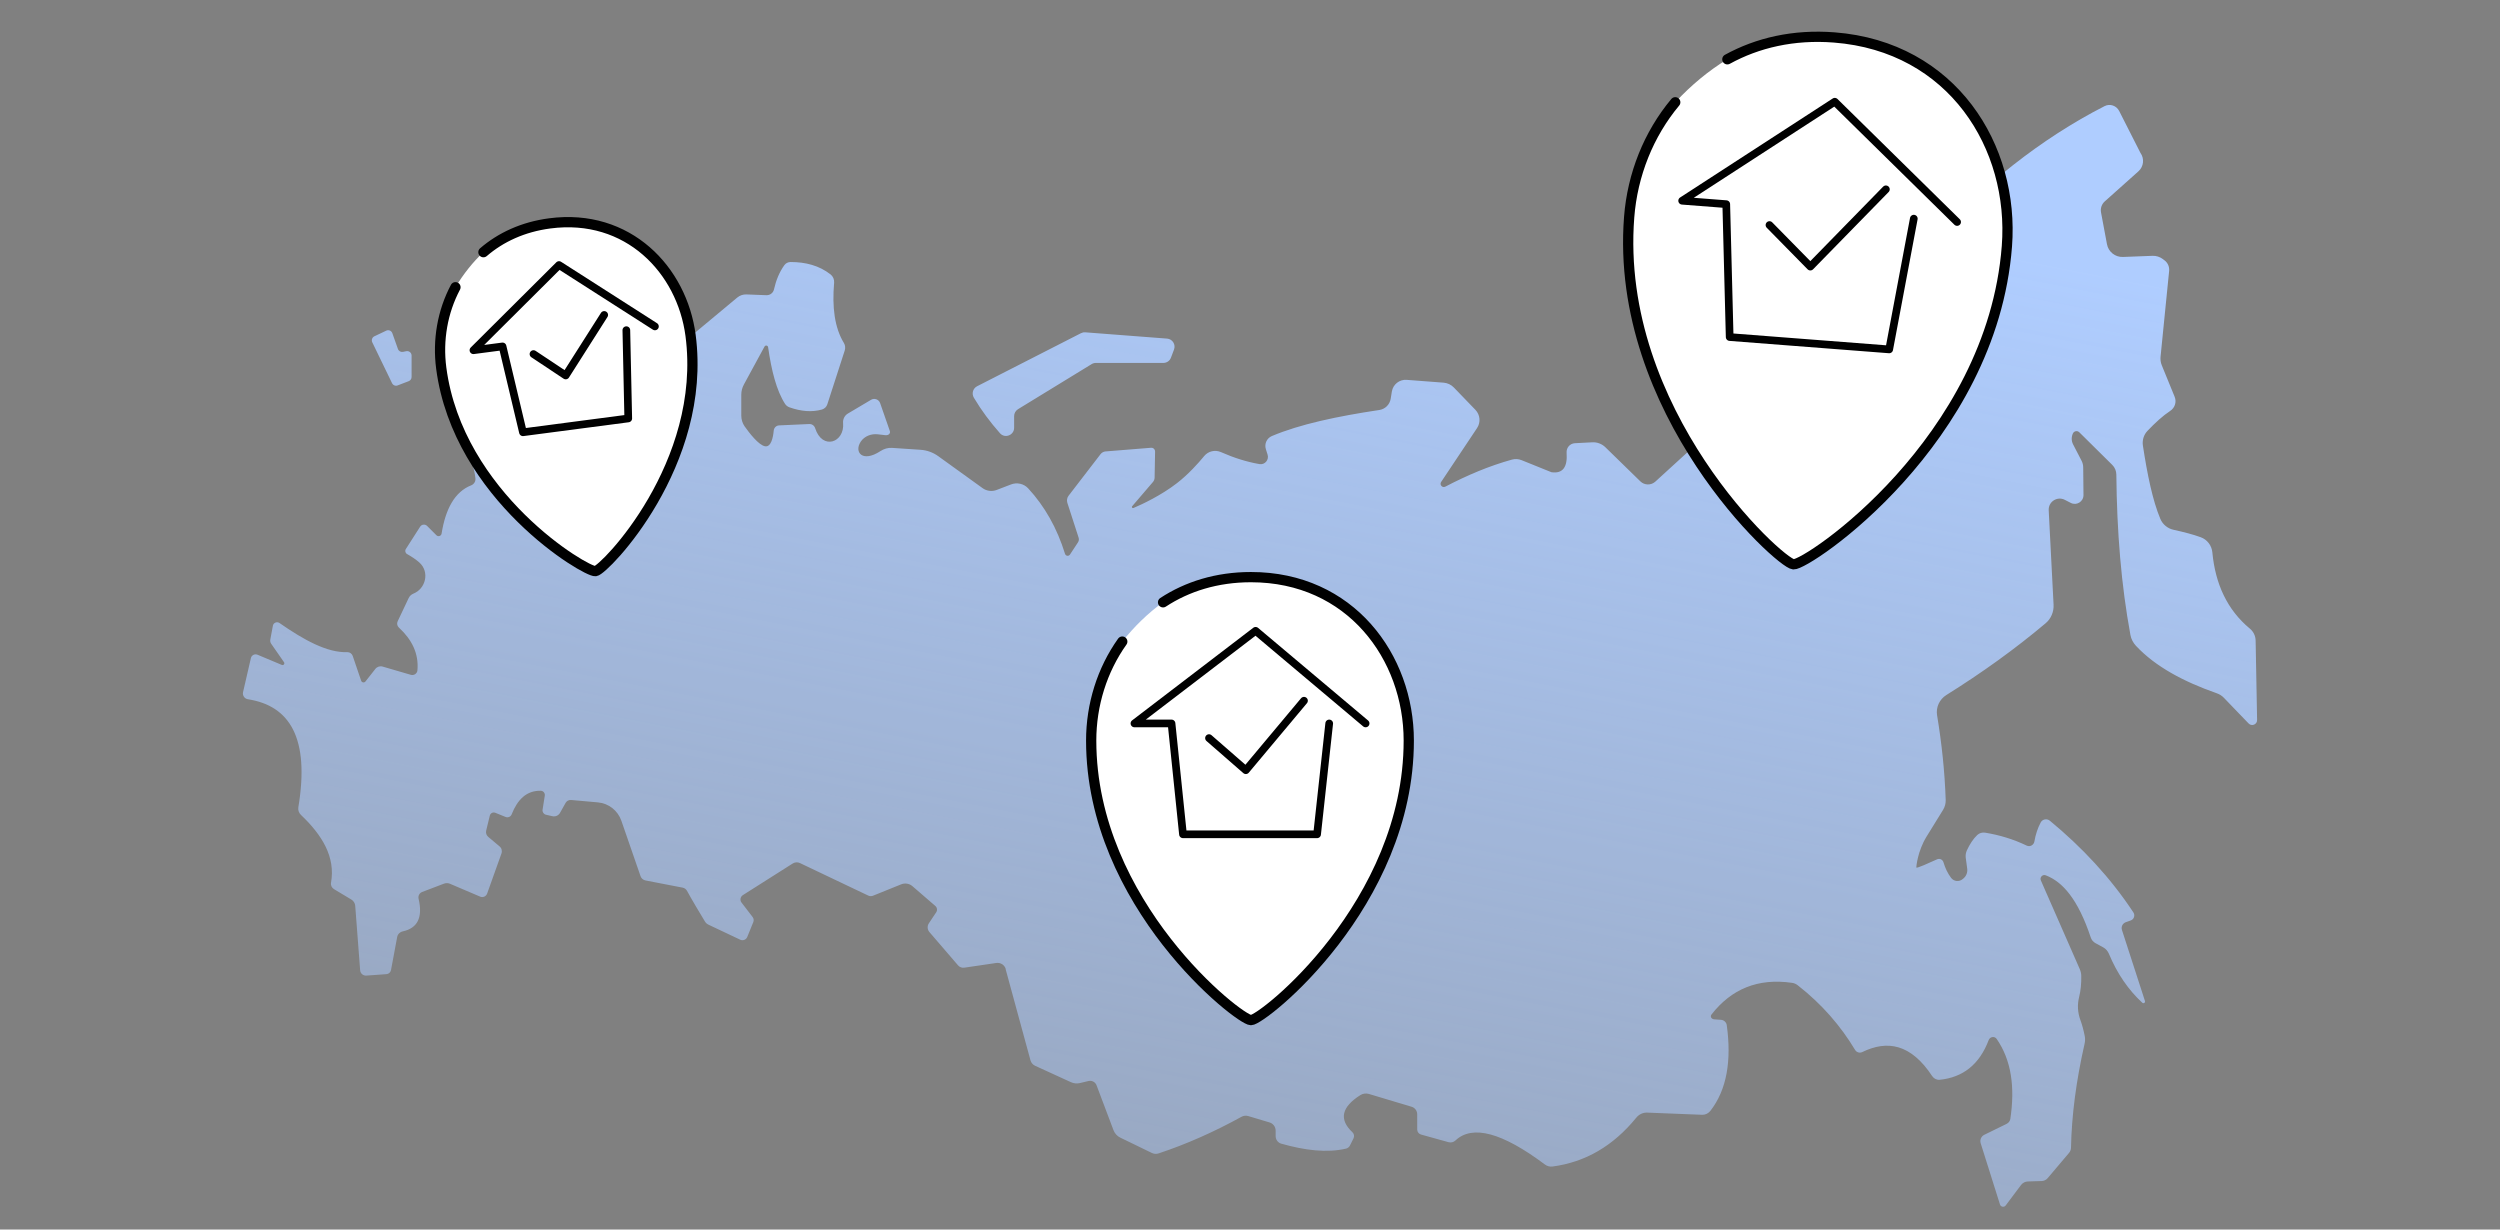
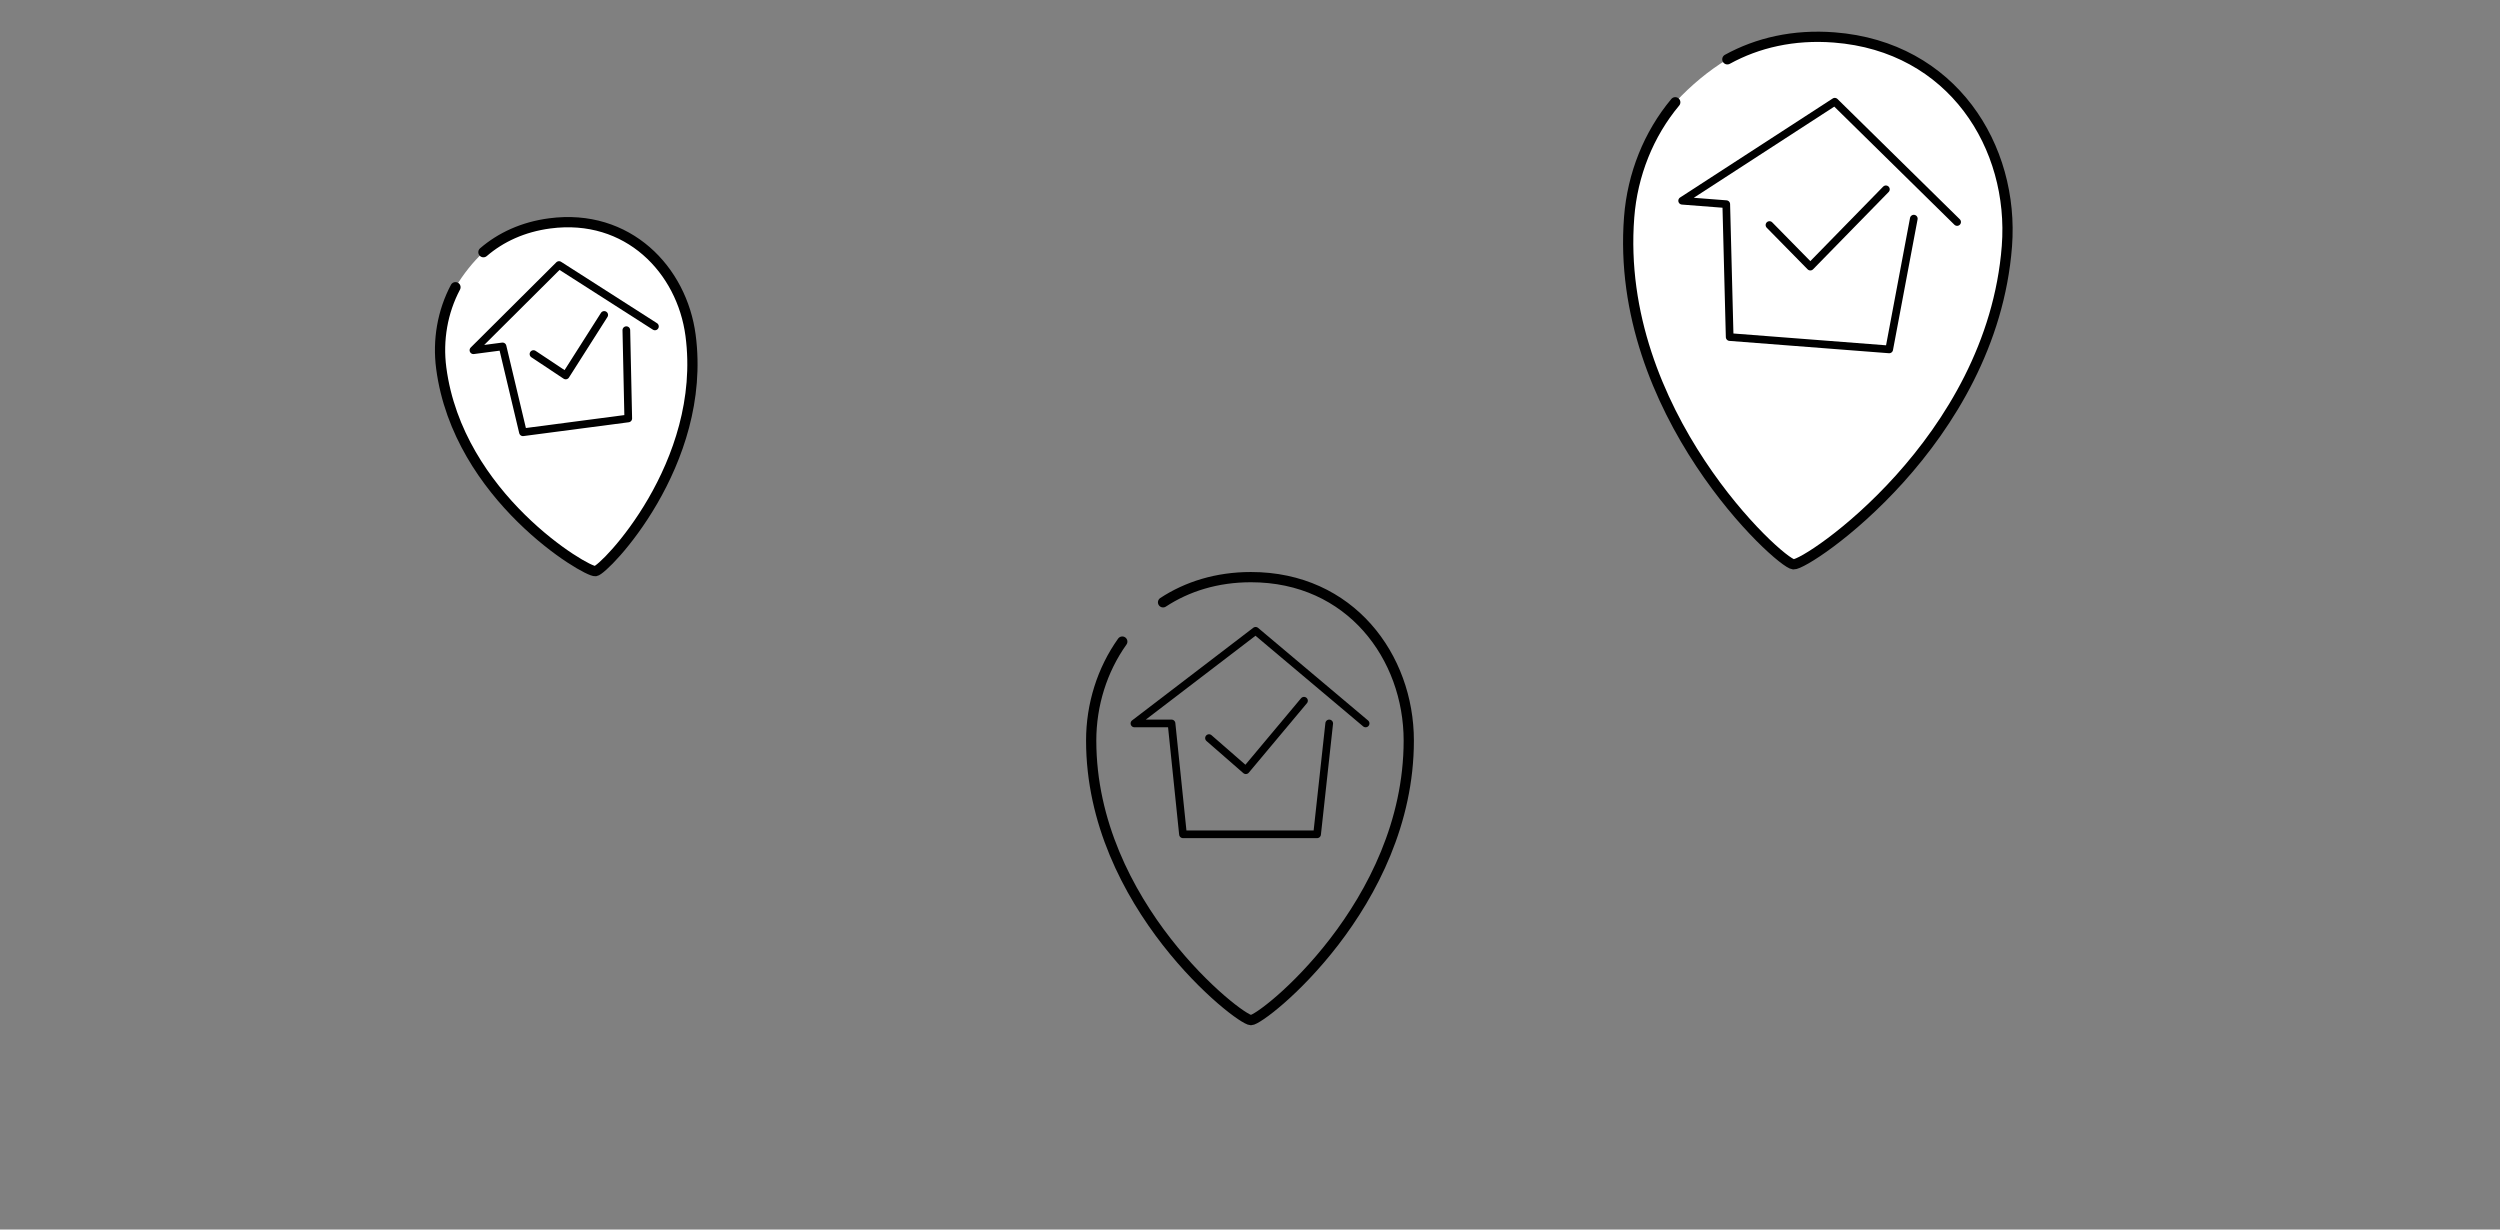
<svg xmlns="http://www.w3.org/2000/svg" width="488" height="240" viewBox="0 0 488 240" fill="none">
  <rect x="0" y="0" width="488" height="240" fill="#808080" stroke="none" />
-   <path fill-rule="evenodd" clip-rule="evenodd" d="M196.3 189.189C197.389 193.123 200.349 204.022 201.148 206.975C201.278 207.447 201.612 207.835 202.054 208.04L209.033 211.237C209.588 211.495 210.212 211.556 210.814 211.412L212.473 211.016C213.135 210.856 213.812 211.214 214.048 211.853L217.351 220.605C217.595 221.245 218.067 221.77 218.683 222.067L224.825 225.05C225.243 225.256 225.73 225.294 226.172 225.141C231.575 223.345 236.964 220.963 242.344 217.995C242.74 217.782 243.204 217.729 243.631 217.85L247.816 219.099C248.517 219.312 249.004 219.959 249.004 220.689V221.77C249.004 222.455 249.453 223.064 250.107 223.246C254.704 224.548 258.996 225.088 262.741 224.213C263.076 224.137 263.365 223.901 263.517 223.589L264.21 222.196C264.408 221.8 264.324 221.328 264.004 221.024C261.249 218.452 261.957 216.039 265.534 213.771C266.029 213.459 266.638 213.368 267.201 213.535L275.55 216.039C276.196 216.237 276.638 216.831 276.638 217.508V220.476C276.638 220.933 276.942 221.344 277.391 221.465L282.764 222.957C283.236 223.086 283.746 222.957 284.104 222.622C287.43 219.479 293.29 221.115 301.555 227.303C301.981 227.622 302.514 227.775 303.039 227.706C309.455 226.861 314.912 223.688 319.402 218.17C319.927 217.523 320.703 217.15 321.533 217.181L332.256 217.607C332.88 217.63 333.474 217.34 333.862 216.846C337.104 212.683 338.01 206.998 337.066 200.118C336.99 199.547 336.511 199.105 335.932 199.067L334.654 198.976C334.014 198.93 333.794 198.398 334.083 198.032C337.949 193.078 343.124 190.878 349.829 191.852C350.217 191.906 350.59 192.073 350.895 192.309C355.651 196.016 359.304 200.27 362.113 204.943C362.402 205.422 363.003 205.612 363.505 205.369C368.384 202.987 373.004 203.74 377.174 210.072C377.501 210.559 378.065 210.833 378.643 210.772C383.118 210.316 386.368 207.842 388.194 203.017C388.445 202.355 389.344 202.211 389.747 202.797C392.647 206.982 393.339 212.279 392.418 218.398C392.357 218.817 392.083 219.182 391.703 219.372L387.334 221.511C386.725 221.808 386.429 222.508 386.627 223.155L390.394 235.111C390.554 235.606 391.201 235.72 391.513 235.302L394.504 231.314C394.823 230.887 395.318 230.636 395.843 230.621L398.56 230.537C398.994 230.522 399.405 230.324 399.686 229.997L403.887 225.035C404.123 224.753 404.253 224.403 404.26 224.038C404.382 217.812 405.25 211.054 406.909 203.748C407.023 203.261 407.038 202.751 406.947 202.264C406.726 201.137 406.452 200.08 406.102 199.136C405.554 197.675 405.463 196.107 405.851 194.592C406.163 193.352 406.292 191.967 406.262 190.46C406.254 190.018 406.148 189.585 405.973 189.174L398.377 171.859C398.111 171.258 398.705 170.626 399.313 170.855C402.609 172.103 405.623 175.512 408.111 182.986C408.271 183.466 408.598 183.869 409.04 184.105L410.562 184.934C411.057 185.201 411.43 185.642 411.65 186.16C413.287 190.094 415.486 193.253 418.173 195.734C418.416 195.962 418.804 195.719 418.698 195.399L414.207 181.54C414.002 180.908 414.337 180.231 414.961 180.01L415.912 179.676C416.551 179.455 416.818 178.686 416.445 178.115C411.939 171.281 406.414 165.39 400.128 160.2C399.565 159.736 398.697 159.888 398.354 160.527C397.738 161.676 397.342 162.925 397.114 164.256C396.992 164.957 396.254 165.368 395.615 165.063C392.989 163.8 390.28 162.993 387.494 162.536C386.946 162.445 386.375 162.613 385.964 162.993C385.158 163.754 384.503 164.774 383.94 165.984C383.727 166.441 383.651 166.943 383.712 167.445L384.001 169.576C384.092 170.269 383.833 170.969 383.308 171.433L383.148 171.57C382.456 172.179 381.406 172.088 380.85 171.357C380.196 170.482 379.701 169.47 379.366 168.32C379.206 167.78 378.62 167.506 378.11 167.742C376.657 168.412 374.138 169.538 374.077 169.348C374.031 169.219 374.335 166.106 376.055 163.32C377.227 161.425 378.559 159.271 379.282 158.092C379.64 157.513 379.823 156.836 379.8 156.159C379.617 150.611 379.024 145.093 378.118 139.613C377.859 138.053 378.597 136.5 379.937 135.663C386.878 131.325 393.354 126.675 399.306 121.66C400.364 120.769 400.927 119.422 400.858 118.045L399.907 99.597C399.823 97.938 401.566 96.811 403.043 97.565L404.215 98.166C405.356 98.752 406.711 97.915 406.696 96.629L406.642 91.248C406.642 90.784 406.528 90.335 406.315 89.924L404.671 86.75C404.321 86.08 404.314 85.289 404.633 84.604C404.862 84.117 405.501 84.01 405.881 84.383L412.312 90.746C412.822 91.248 413.111 91.94 413.111 92.656C413.21 103.737 414.063 114.209 415.859 123.951C416.004 124.75 416.392 125.48 416.947 126.074C420.775 130.161 426.278 133.068 432.716 135.328C433.249 135.511 433.729 135.816 434.117 136.227L438.934 141.227C439.543 141.858 440.601 141.417 440.586 140.542L440.297 125.039C440.281 124.141 439.878 123.288 439.185 122.718C434.733 119.027 432.427 113.965 431.849 107.808C431.719 106.469 430.837 105.32 429.573 104.863C428.074 104.315 426.255 103.851 424.284 103.417C423.127 103.166 422.153 102.374 421.696 101.279C420.197 97.709 419.154 92.641 418.294 86.971C418.134 85.928 418.462 84.862 419.192 84.101C420.699 82.518 422.183 81.156 423.629 80.205C424.535 79.603 424.908 78.469 424.497 77.465L421.985 71.316C421.765 70.775 421.681 70.189 421.742 69.611L423.416 52.875C423.492 52.084 423.158 51.307 422.526 50.828L422.191 50.577C421.613 50.135 420.897 49.907 420.167 49.937L414.405 50.158C412.883 50.219 411.551 49.153 411.277 47.654L410.12 41.467C409.968 40.668 410.25 39.846 410.859 39.305L417.427 33.438C418.454 32.517 418.622 30.964 417.815 29.845L413.659 21.656C413.134 20.614 411.856 20.187 410.821 20.713C398.354 27.067 386.68 36.451 377.585 46.642C377.014 47.281 376.717 48.126 376.756 48.978L376.991 54.663C377.037 55.813 376.657 56.947 375.918 57.83L369.914 65.037C369.168 65.927 367.813 65.988 366.999 65.151L366.215 64.352C365.279 63.393 363.802 63.195 362.668 63.91C358.627 66.437 354.723 69.87 350.902 73.835C350.233 74.527 349.22 74.778 348.307 74.466L345.415 73.454C344.601 73.172 343.703 73.233 342.934 73.622L334.083 78.112C333.055 78.629 332.363 79.634 332.241 80.776L331.731 85.342C331.67 85.92 331.396 86.445 330.97 86.841L323.131 94.003C322.294 94.772 321 94.749 320.193 93.957L313.374 87.305C312.689 86.636 311.753 86.286 310.802 86.339L307.415 86.514C306.441 86.567 305.726 87.412 305.802 88.386C306 91.164 305.071 92.496 302.841 92.176L297.012 89.825C296.425 89.589 295.771 89.543 295.155 89.71C290.733 90.928 286.402 92.762 282.133 94.992C281.547 95.297 280.945 94.627 281.311 94.079L288.32 83.561C289.066 82.45 288.929 80.966 288.001 79.999L283.799 75.646C283.267 75.09 282.551 74.756 281.783 74.695L274.583 74.147C273.175 74.04 271.919 75.029 271.691 76.422L271.463 77.838C271.28 78.972 270.382 79.855 269.256 80.03C261.067 81.255 253.715 82.808 248.258 85.121C247.276 85.54 246.774 86.636 247.093 87.663C247.165 87.902 247.242 88.147 247.32 88.392C247.359 88.515 247.398 88.637 247.436 88.759C247.748 89.764 246.896 90.768 245.861 90.593C243.364 90.167 240.86 89.368 238.341 88.257C237.2 87.754 235.86 88.051 235.069 89.01C233.874 90.464 231.964 92.587 229.749 94.307C226.629 96.727 222.892 98.463 221.248 99.163C221.035 99.254 220.844 98.995 220.997 98.82L225.061 94.079C225.259 93.843 225.373 93.554 225.38 93.249L225.472 88.15C225.479 87.716 225.114 87.366 224.68 87.404L215.799 88.12C215.418 88.15 215.068 88.341 214.832 88.645L208.591 96.758C208.287 97.154 208.196 97.679 208.348 98.158L210.547 104.954C210.646 105.259 210.601 105.594 210.426 105.86L208.858 108.25C208.607 108.63 208.028 108.547 207.891 108.105C206.331 103.067 203.926 98.82 200.699 95.327C199.847 94.406 198.515 94.117 197.343 94.566L194.55 95.639C193.629 95.989 192.594 95.86 191.795 95.281L183.141 89.041C182.137 88.318 180.942 87.884 179.701 87.8L174.13 87.427C173.324 87.374 172.54 87.61 171.87 88.051C168.286 90.395 166.68 88.204 168.019 86.21C168.742 85.129 170.074 84.626 171.36 84.779L172.814 84.946C173.491 85.022 173.849 84.573 173.697 84.132L171.802 78.69C171.55 77.96 170.69 77.648 170.028 78.043L165.5 80.73C164.853 81.11 164.503 81.841 164.572 82.587C164.906 86.385 160.515 87.96 159.115 83.576C158.955 83.082 158.498 82.747 157.973 82.769L152.083 83.036C151.527 83.059 151.086 83.493 151.032 84.048C150.918 85.311 150.538 87.351 149.312 87.108C148.087 86.864 146.306 84.581 145.362 83.241C144.929 82.625 144.7 81.887 144.7 81.133V77.046C144.7 76.354 144.875 75.676 145.203 75.068L149.236 67.647C149.411 67.328 149.883 67.419 149.936 67.777C150.583 72.297 151.557 76.224 153.247 78.843C153.445 79.147 153.749 79.383 154.092 79.505C156.36 80.311 158.483 80.494 160.447 79.938C160.941 79.794 161.337 79.421 161.489 78.934L164.884 68.446C165.043 67.952 165.005 67.396 164.731 66.955C162.89 63.941 162.41 59.9 162.821 55.189C162.874 54.565 162.616 53.956 162.129 53.568C159.914 51.84 157.273 51.147 154.328 51.147C153.848 51.147 153.384 51.368 153.102 51.764C152.128 53.119 151.481 54.717 151.078 56.498C150.926 57.175 150.309 57.647 149.609 57.624L145.697 57.472C145.05 57.449 144.419 57.662 143.924 58.073L133.163 67.031C132.47 67.609 132.051 68.431 131.93 69.322C131.503 72.419 129.936 74.2 126.952 74.345L114.326 71.924C113.695 71.803 113.055 72.061 112.682 72.579C111.67 74.01 111.069 75.646 110.772 77.442C110.688 77.937 110.163 78.226 109.714 78.02C107.378 76.963 104.79 76.498 101.974 76.567C101.617 76.575 101.274 76.727 101.023 76.986C99.394 78.667 93.1 85.174 91.342 86.993C91.068 87.275 91.015 87.701 91.19 88.059C92.065 89.817 92.59 91.583 92.803 93.356C92.872 93.957 92.529 94.52 91.966 94.741C88.816 95.982 86.981 99.262 86.197 104.163C86.121 104.635 85.535 104.825 85.193 104.483L83.374 102.664C82.978 102.268 82.316 102.336 82.012 102.808L79.219 107.169C79.005 107.504 79.112 107.953 79.462 108.151C80.375 108.668 81.197 109.209 81.867 109.81C83.899 111.629 83.115 114.909 80.695 115.876C80.292 116.036 79.957 116.348 79.774 116.736L77.62 121.287C77.422 121.705 77.529 122.2 77.871 122.512C80.429 124.871 81.776 127.611 81.479 130.869C81.426 131.485 80.802 131.896 80.208 131.729L74.683 130.115C74.165 129.963 73.609 130.146 73.275 130.564L71.341 133.022C71.106 133.327 70.618 133.243 70.497 132.878L68.853 128.045C68.701 127.596 68.274 127.284 67.795 127.299C63.86 127.444 59.301 124.91 54.56 121.614C54.065 121.272 53.373 121.553 53.266 122.147L52.764 124.841C52.711 125.13 52.772 125.427 52.939 125.663L55.443 129.27C55.641 129.56 55.344 129.933 55.017 129.796L50.268 127.802C49.72 127.573 49.103 127.893 48.974 128.464L47.444 135.1C47.292 135.755 47.733 136.394 48.395 136.493C56.569 137.771 60.481 144.065 58.236 157.582C58.145 158.122 58.335 158.678 58.731 159.058C62.909 163.023 65.512 167.308 64.614 172.316C64.522 172.811 64.766 173.298 65.192 173.557L68.579 175.589C69.02 175.855 69.302 176.312 69.34 176.822L70.299 189.394C70.344 190.018 70.885 190.483 71.509 190.437L75.428 190.155C75.877 190.125 76.243 189.798 76.326 189.356L77.529 182.902C77.635 182.347 78.069 181.921 78.617 181.806C81.471 181.19 82.575 179.135 81.707 175.444C81.578 174.888 81.867 174.318 82.407 174.112C83.617 173.648 85.657 172.872 86.662 172.491C87.042 172.346 87.461 172.354 87.841 172.514L93.732 175.025C94.272 175.254 94.889 174.98 95.087 174.432L97.887 166.6C98.062 166.098 97.918 165.543 97.507 165.208L95.307 163.358C94.95 163.062 94.79 162.582 94.904 162.125L95.612 159.203C95.726 158.731 96.236 158.472 96.685 158.655L98.694 159.469C99.158 159.66 99.691 159.431 99.874 158.967C101.008 156.083 102.766 154.302 105.551 154.355C106.046 154.363 106.419 154.819 106.343 155.306L105.909 158.061C105.84 158.51 106.13 158.937 106.571 159.036L107.827 159.325C108.42 159.462 109.029 159.188 109.326 158.655L110.407 156.722C110.62 156.341 111.038 156.121 111.472 156.159L116.701 156.623C118.801 156.806 120.597 158.214 121.29 160.208L125.027 171.015C125.179 171.456 125.552 171.783 126.009 171.867L133.246 173.267C133.619 173.336 133.939 173.572 134.114 173.907C134.814 175.231 136.877 178.686 137.6 179.873C137.767 180.147 138.003 180.36 138.292 180.497L144.502 183.435C145.02 183.679 145.636 183.435 145.857 182.91L147.044 179.995C147.181 179.668 147.128 179.287 146.915 179.006L144.746 176.182C144.388 175.718 144.51 175.048 145.005 174.729L154.739 168.556C155.165 168.29 155.698 168.252 156.154 168.473L169.473 174.812C169.77 174.957 170.112 174.965 170.417 174.843L175.919 172.62C176.657 172.324 177.502 172.461 178.111 172.986L182.571 176.837C182.936 177.149 183.012 177.689 182.738 178.092L181.315 180.231C180.965 180.756 181.003 181.456 181.421 181.936L187.015 188.443C187.312 188.793 187.776 188.96 188.225 188.892L194.481 187.971C195.311 187.849 196.102 188.359 196.331 189.174L196.3 189.189ZM197.958 83.5V81.225C197.958 80.677 198.248 80.167 198.712 79.877L213.081 71.08C213.332 70.927 213.613 70.844 213.91 70.844H227.092C227.746 70.844 228.34 70.44 228.568 69.824L229.169 68.233C229.542 67.244 228.865 66.178 227.815 66.095L211.848 64.869C211.559 64.847 211.269 64.907 211.011 65.037L190.728 75.395C189.906 75.813 189.625 76.841 190.097 77.632C191.573 80.113 193.285 82.412 195.196 84.566C196.155 85.654 197.958 84.954 197.958 83.508V83.5ZM79.779 74.406C79.194 74.619 78.273 74.969 77.626 75.228H77.633C77.215 75.403 76.728 75.213 76.53 74.802L72.664 66.811C72.458 66.377 72.641 65.852 73.075 65.646L75.396 64.543C75.86 64.322 76.408 64.55 76.583 65.037L77.679 68.127C77.824 68.538 78.257 68.774 78.684 68.683L79.293 68.554C79.833 68.439 80.343 68.85 80.343 69.406V73.592C80.343 73.957 80.122 74.277 79.779 74.406Z" fill="url(#paint0_linear_8414_562)" />
  <path d="M337.179 11.578C343.048 8.349 350.091 6.695 358.036 7.309C381.147 9.096 393.244 28.695 391.745 48.087C388.802 86.147 352.762 110.366 350.084 110.159C347.407 109.952 315.069 80.447 318.012 42.386C318.654 34.08 321.812 26.186 327.01 19.964C330.138 16.595 333.528 13.8 337.18 11.564L337.179 11.578Z" fill="white" />
  <path d="M337.179 11.578C343.048 8.349 350.091 6.695 358.036 7.309C381.147 9.096 393.244 28.695 391.745 48.087C388.802 86.147 352.762 110.366 350.084 110.159C347.407 109.952 315.069 80.447 318.012 42.386C318.654 34.08 321.812 26.186 327.01 19.964" stroke="black" stroke-width="2" stroke-linecap="round" stroke-linejoin="round" />
  <path d="M382.027 43.335L358.149 19.856L328.357 39.185L336.965 39.851L337.633 65.794L368.772 68.202L373.575 42.681" stroke="black" stroke-width="1.5" stroke-linecap="round" stroke-linejoin="round" />
  <path d="M345.402 43.928L353.377 52.043L368.126 36.955" stroke="black" stroke-width="1.5" stroke-linecap="round" stroke-linejoin="round" />
-   <path d="M227.029 117.572C231.725 114.494 237.505 112.656 244.185 112.656C263.616 112.656 274.992 128.255 274.992 144.559C274.992 176.559 246.436 199.129 244.185 199.129C241.934 199.129 213 176.559 213 144.559C213 137.575 215.129 130.774 219.071 125.237C221.468 122.22 224.121 119.665 227.029 117.56V117.572Z" fill="white" />
  <path d="M227.029 117.572C231.725 114.494 237.505 112.656 244.185 112.656C263.616 112.656 274.992 128.255 274.992 144.559C274.992 176.559 246.436 199.129 244.185 199.129C241.934 199.129 213 176.559 213 144.559C213 137.575 215.129 130.774 219.071 125.237" stroke="black" stroke-width="2" stroke-linecap="round" stroke-linejoin="round" />
  <path d="M266.568 141.215L245.094 123.135L221.444 141.215H228.681L230.916 162.855H257.096L259.461 141.215" stroke="black" stroke-width="1.5" stroke-linecap="round" stroke-linejoin="round" />
  <path d="M235.997 144.077L243.187 150.345L254.539 136.781" stroke="black" stroke-width="1.5" stroke-linecap="round" stroke-linejoin="round" />
  <path d="M94.364 49.228C97.734 46.328 102.082 44.29 107.326 43.602C122.581 41.6 133.12 52.673 134.8 65.474C138.097 90.596 118.003 111.258 116.236 111.49C114.469 111.722 89.428 96.984 86.131 71.861C85.411 66.378 86.382 60.819 88.907 56.066C90.478 53.45 92.297 51.171 94.363 49.219L94.364 49.228Z" fill="white" />
  <path d="M94.364 49.228C97.734 46.328 102.082 44.29 107.326 43.602C122.581 41.6 133.12 52.673 134.8 65.474C138.097 90.596 118.003 111.258 116.236 111.49C114.469 111.722 89.428 96.984 86.131 71.861C85.411 66.378 86.382 60.819 88.907 56.066" stroke="black" stroke-width="2" stroke-linecap="round" stroke-linejoin="round" />
  <path d="M127.842 63.717L109.12 51.735L92.416 68.366L98.097 67.62L102.081 84.379L122.635 81.681L122.262 64.449" stroke="black" stroke-width="1.5" stroke-linecap="round" stroke-linejoin="round" />
  <path d="M104.136 69.113L110.426 73.293L117.941 61.475" stroke="black" stroke-width="1.5" stroke-linecap="round" stroke-linejoin="round" />
  <defs>
    <linearGradient id="paint0_linear_8414_562" x1="244" y1="20.488" x2="160.223" y2="448.198" gradientUnits="userSpaceOnUse">
      <stop stop-color="#AFCDFF" />
      <stop offset="1" stop-color="#AFCDFF" stop-opacity="0" />
    </linearGradient>
  </defs>
</svg>